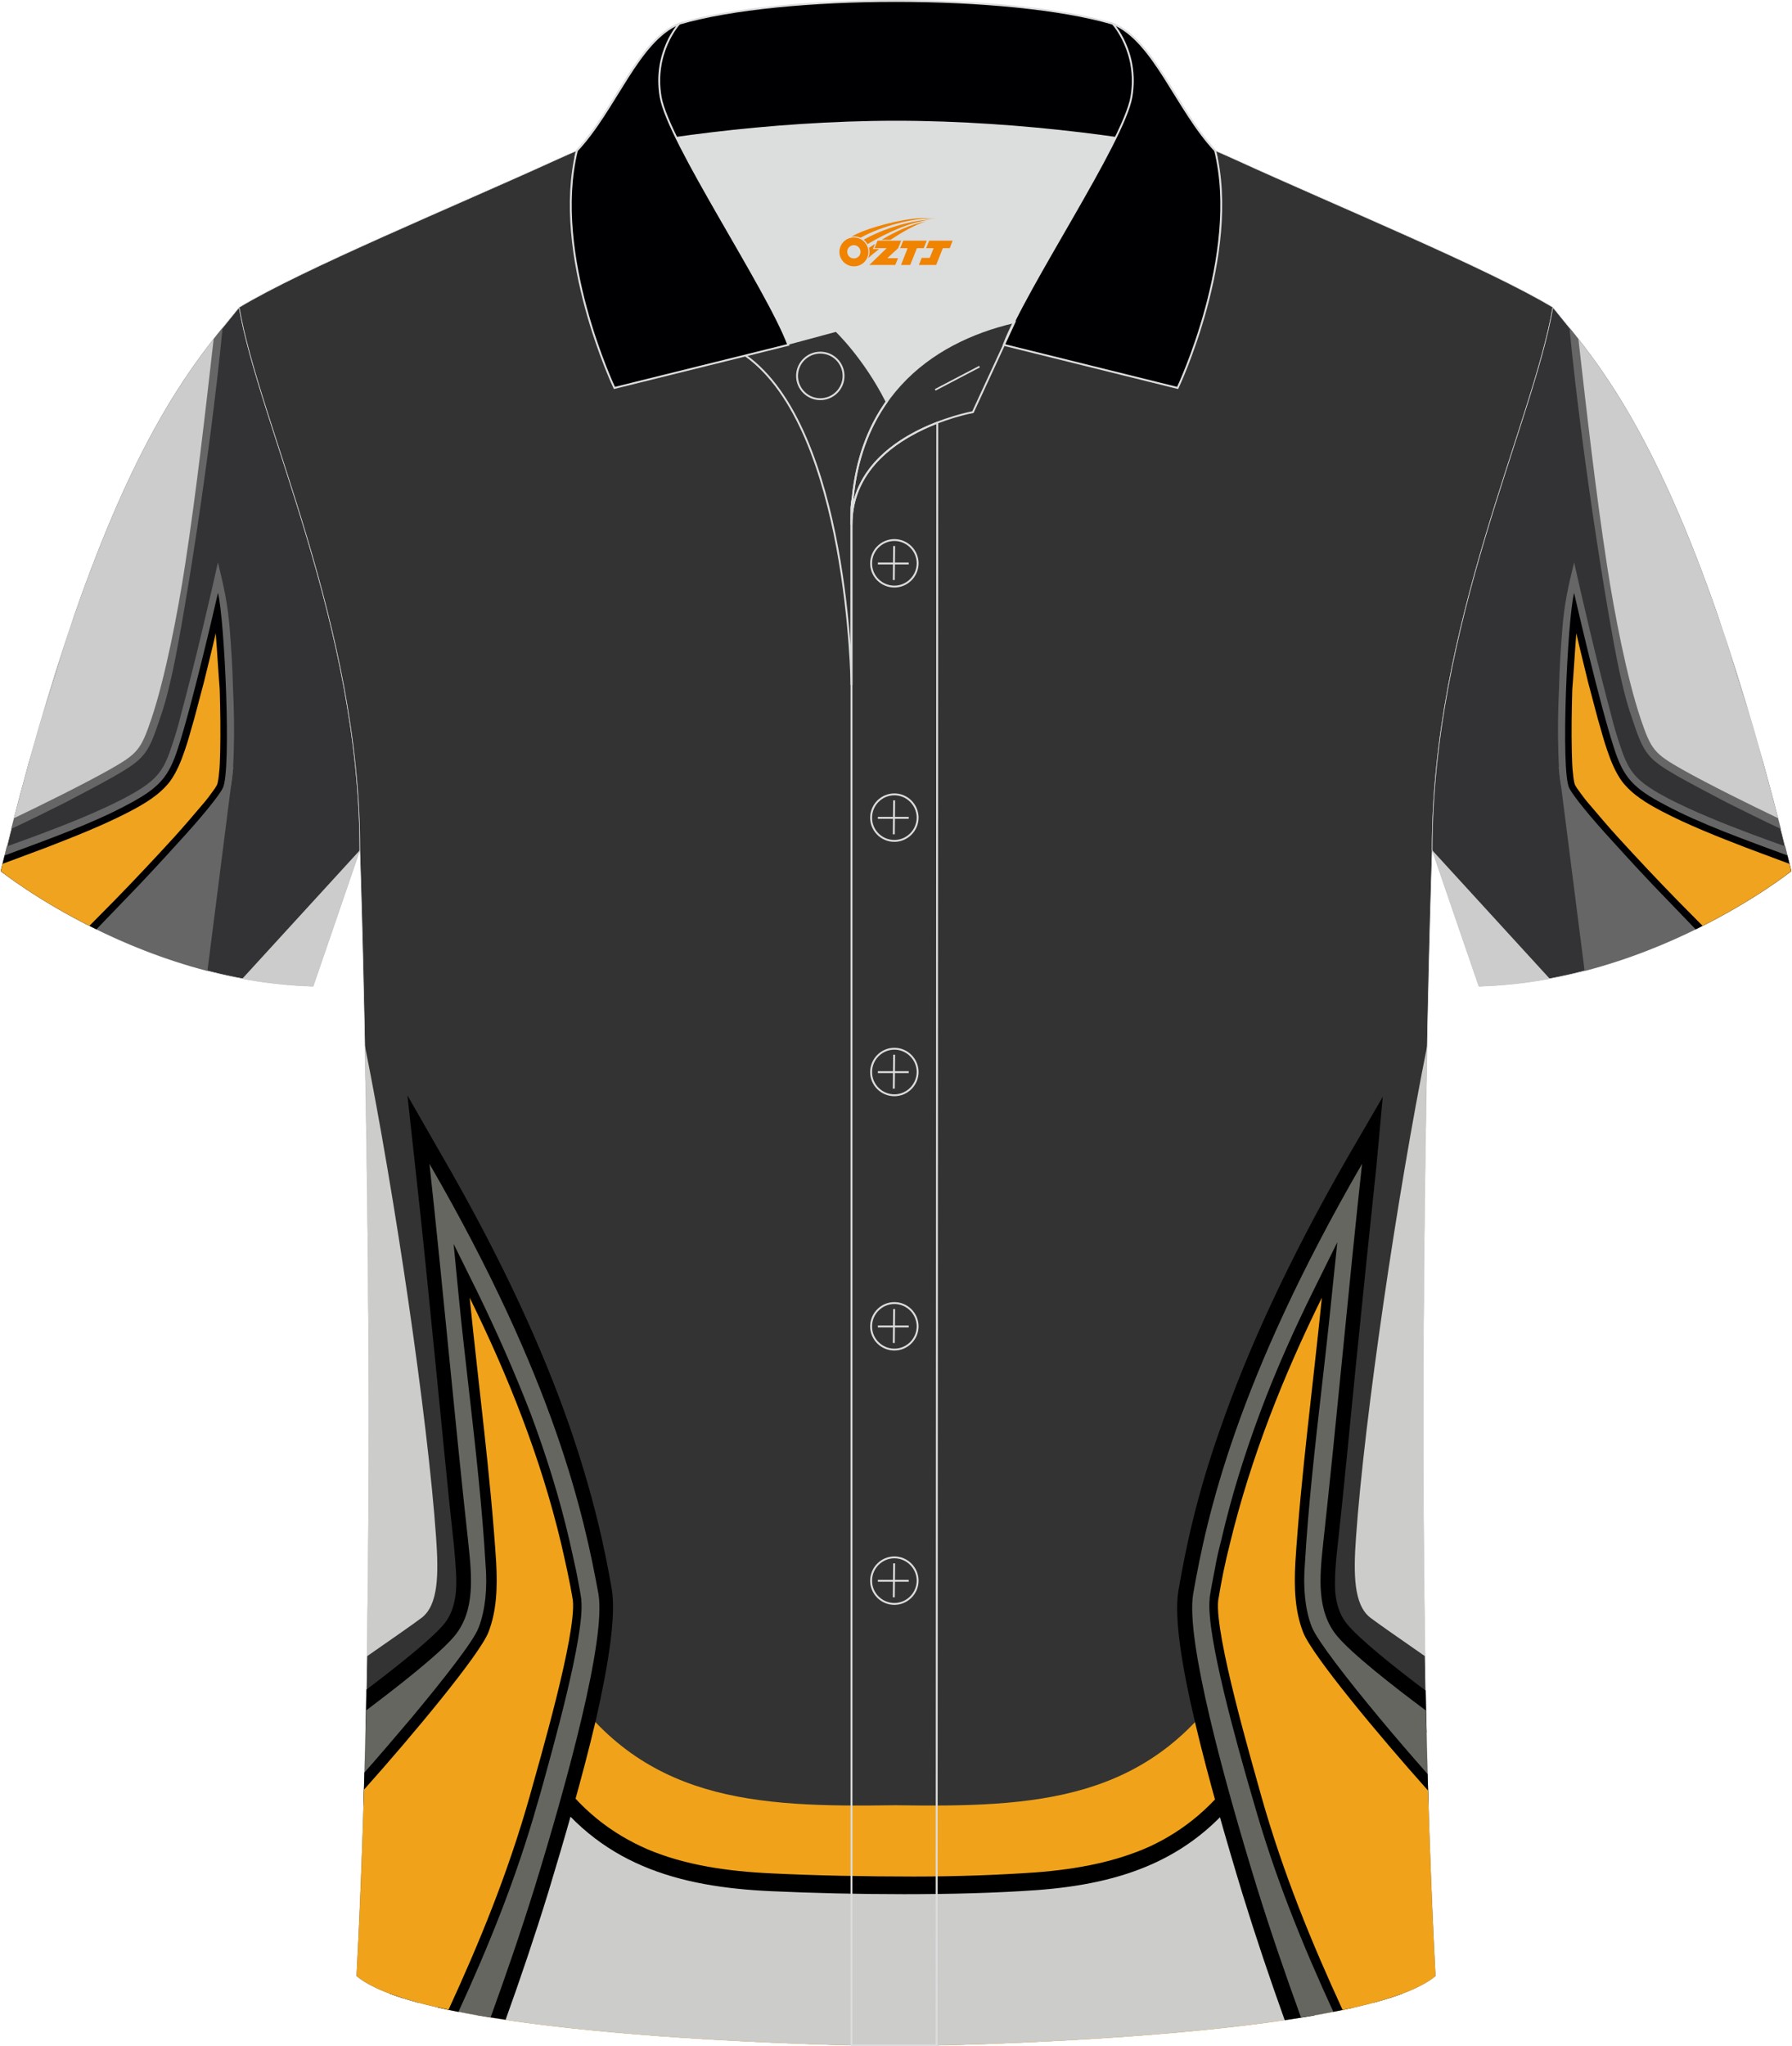
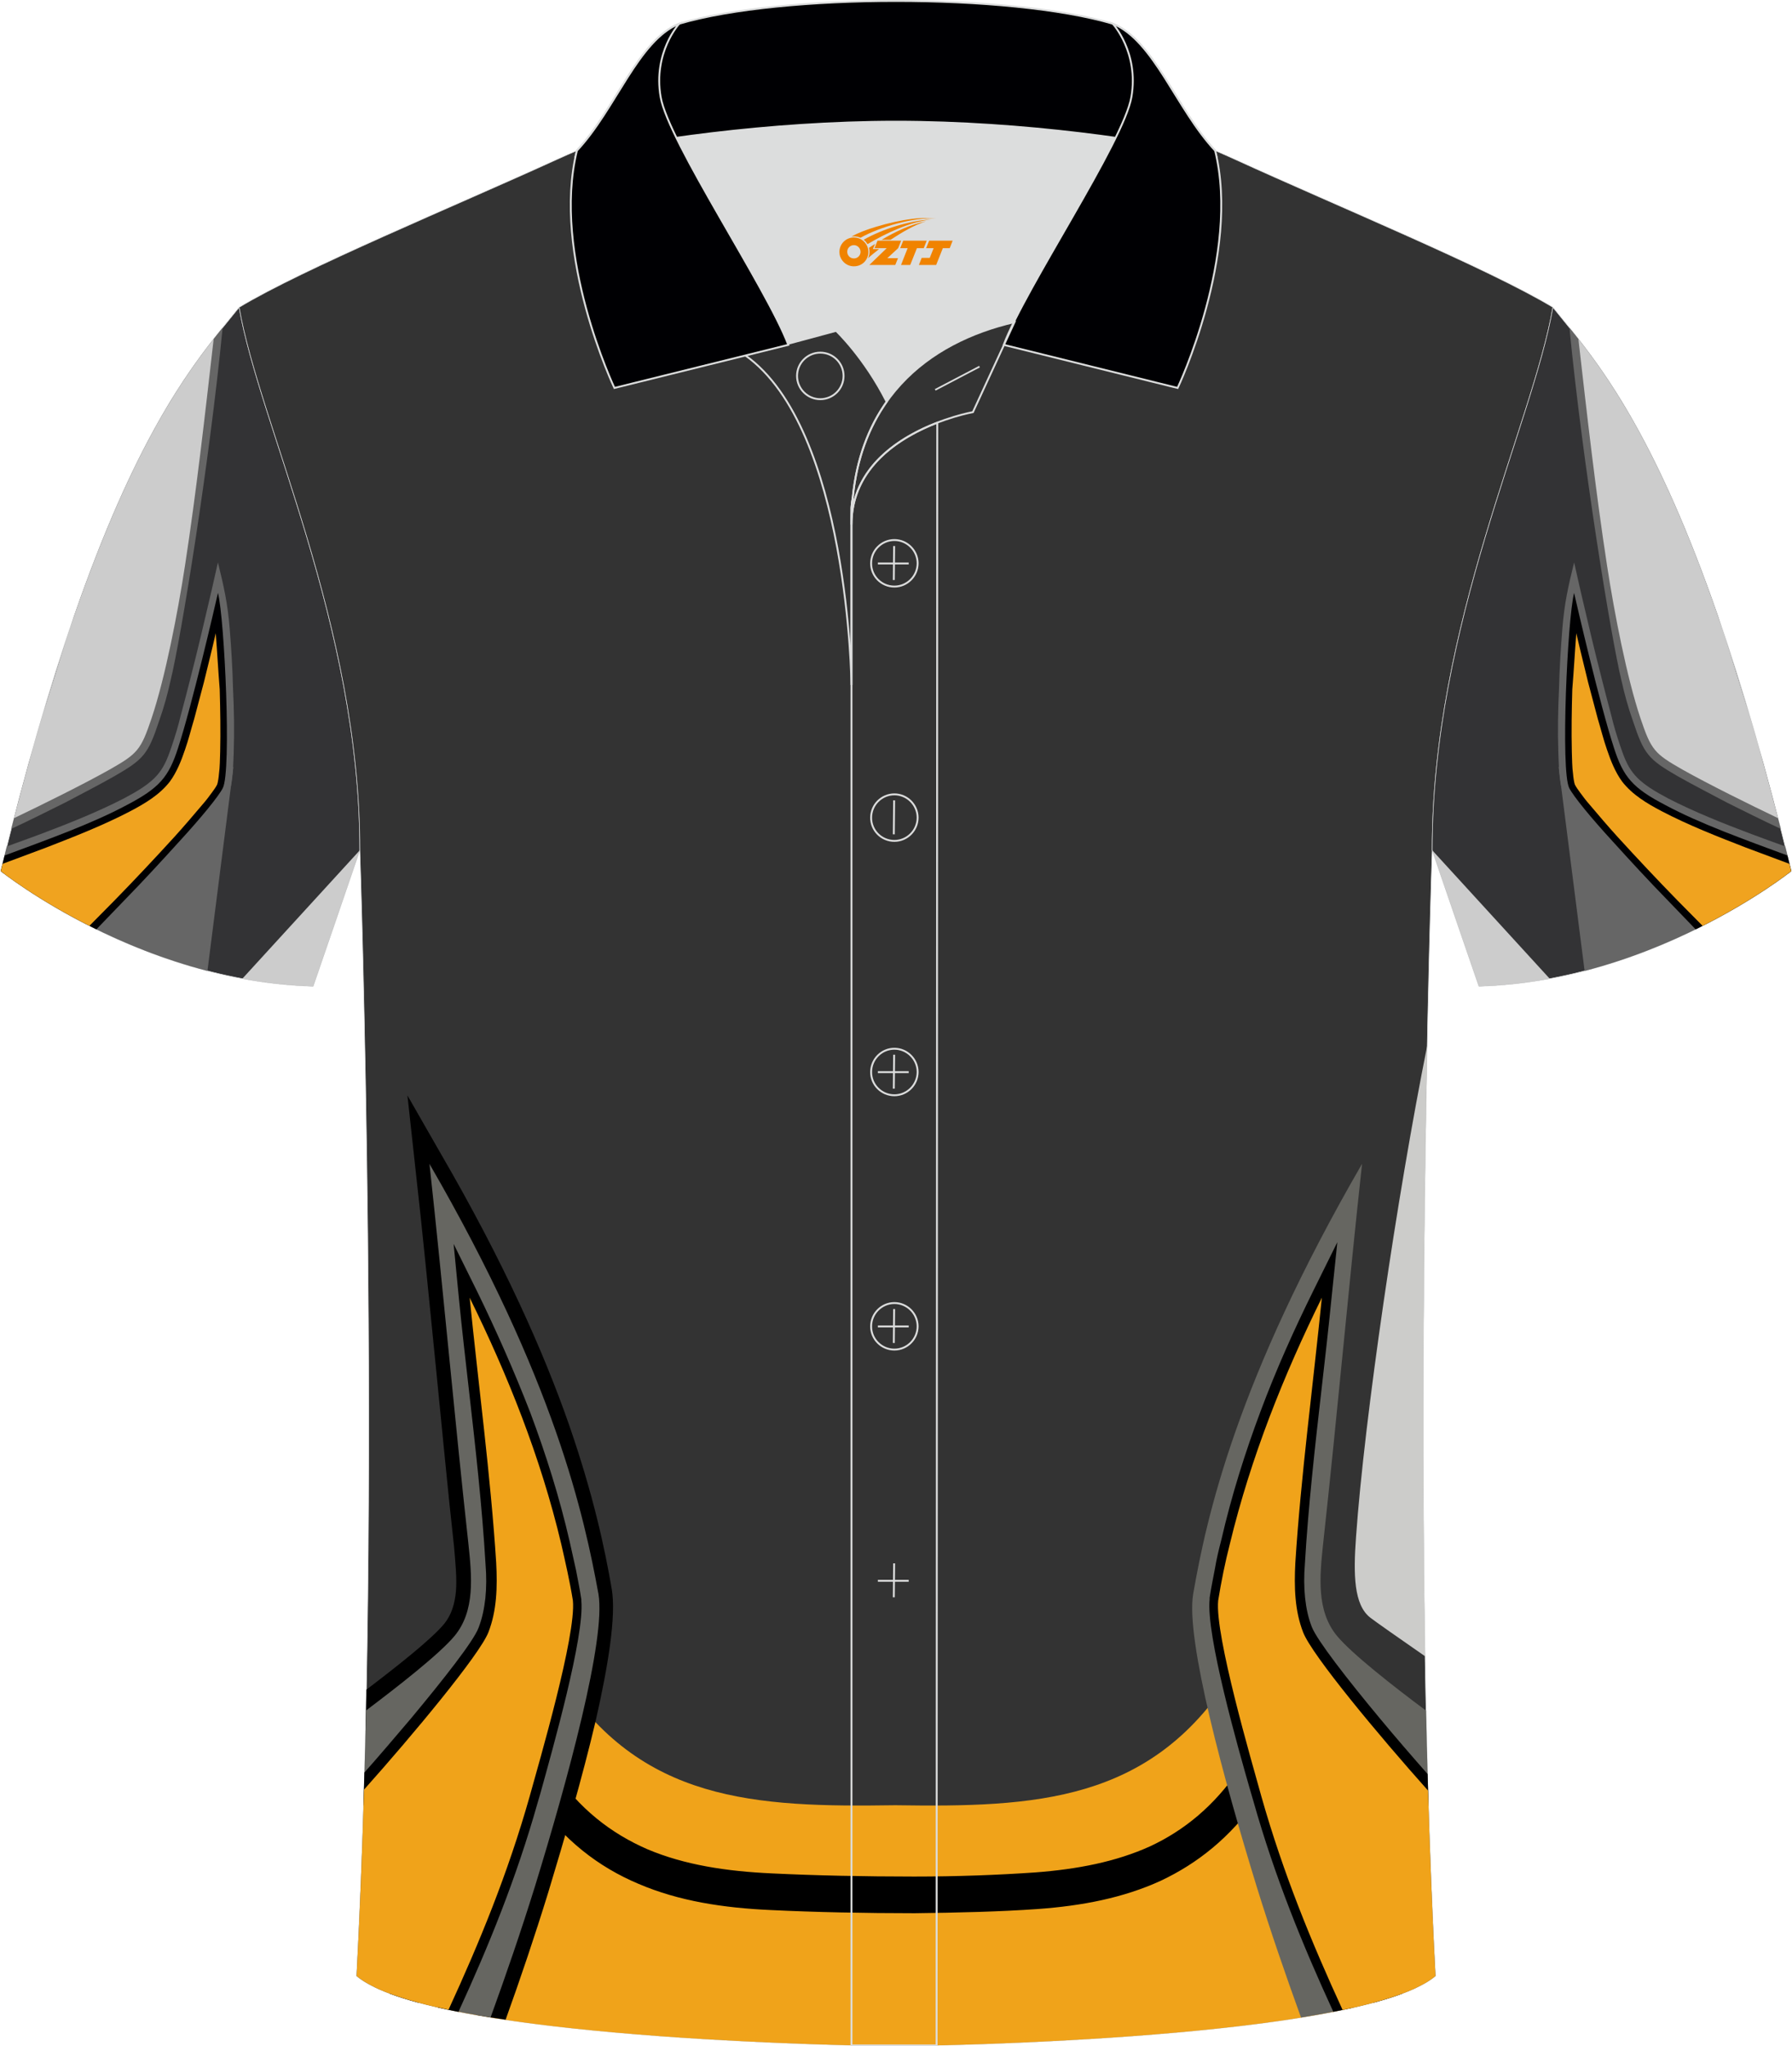
<svg xmlns="http://www.w3.org/2000/svg" version="1.1" id="图层_1" x="0px" y="0px" width="379.8px" height="433.5px" viewBox="0 0 379.63 433.53" enable-background="new 0 0 379.63 433.53" xml:space="preserve">
  <g>
    <g>
      <path fill-rule="evenodd" clip-rule="evenodd" fill="#333335" stroke="#DCDDDD" stroke-width="0.118" stroke-miterlimit="22.926" d="    M50.59,65.11C40.35,77.91,21.23,97.53,0.07,184.55c0,0,29.19,23.38,66.21,24.4c0,0,7.17-20.82,9.9-28.84    C76.18,132.33,54.87,89.87,50.59,65.11z" />
      <g>
        <path fill-rule="evenodd" clip-rule="evenodd" fill="#666666" d="M49.38,162.42l-5.51,43.27c-9.41-2.44-17.8-5.92-24.65-9.36     l5.45-5.12l21.15-22.27L49.38,162.42z" />
        <path fill-rule="evenodd" clip-rule="evenodd" fill="#666666" d="M48.59,133.22c0.33,4.14,0.6,8.36,0.7,12.61     c0.22,4.46,0.3,8.95,0.15,13.56c-0.08,1.95-0.15,6.61-0.97,8.29c-0.36,0.67-0.87,1.37-1.32,1.98c-0.64,0.88-1.34,1.83-2.14,2.74     c-1.88,2.38-4.01,4.73-6.06,6.98c-4.18,4.6-8.44,9.14-12.72,13.52l-25.62-7.92c-0.37-0.28-0.56-0.43-0.56-0.43     c0.43-1.77,0.86-3.51,1.29-5.23c2.39-0.88,4.81-1.72,7.18-2.62c5.94-2.24,12.01-4.65,17.61-7.53c2.65-1.42,5.58-3.03,7.4-5.33     c1.37-1.68,2.12-3.82,2.81-5.87c0.69-2.05,1.36-4.24,1.88-6.42c0.69-2.59,1.37-5.18,2-7.68c1.6-6.22,3.05-12.42,4.49-18.61     l1.38-6.11C47.36,124.26,48.17,127.93,48.59,133.22z" />
        <path fill-rule="evenodd" clip-rule="evenodd" fill="#000002" d="M0.88,181.24c8.87-3.29,18.52-6.73,25.86-10.67     c6.96-3.63,8.93-5.95,10.92-12.16c3-9.23,7.84-30.14,8.44-32.8c1.41,5.6,2.88,37.71,1.03,41.34c-0.9,1.77-4.61,6.3-9.26,11.36     c-3.51,3.87-7.5,8.22-11.79,12.61l-5.75,5.97c-12.54-6.15-20.26-12.33-20.26-12.33L0.88,181.24z" />
        <path fill-rule="evenodd" clip-rule="evenodd" fill="#F0A31F" d="M45.63,134.15c-0.79,3.46-1.65,6.85-2.51,10.39     c-0.69,2.59-1.37,5.18-2.06,7.77c-0.67,2.2-1.19,4.37-1.94,6.5c-0.8,2.37-1.75,4.77-3.22,6.78c-2.2,2.82-5.26,4.62-8.34,6.25     c-5.67,2.97-11.88,5.4-17.89,7.73c-3.04,1.14-6.08,2.28-9.22,3.44l-0.38,1.55c0,0,7.12,5.7,18.78,11.59l5.35-5.41     c4.29-4.39,8.55-8.93,12.66-13.43c2.05-2.26,4.03-4.58,5.99-6.9c0.73-0.82,1.37-1.69,2.01-2.56c0.39-0.53,0.77-1.05,1.07-1.64     c0.17-0.42,0.35-1.76,0.37-2.15c0.22-1.58,0.21-3.21,0.27-4.78c0.1-4.36,0.03-8.84-0.1-13.24     C46.15,142.05,45.94,138.13,45.63,134.15z" />
        <path fill-rule="evenodd" clip-rule="evenodd" fill="#CCCCCC" d="M51.27,207.34l24.91-27.22c-2.73,8.02-9.9,28.84-9.9,28.84     C61.11,208.81,56.08,208.23,51.27,207.34z" />
        <path fill-rule="evenodd" clip-rule="evenodd" fill="#666666" d="M47.09,69.43c-2.82,28.95-8.83,65.69-11.01,74.65     c-0.64,2.89-1.43,5.8-2.46,8.68c-2.33,7.03-3.25,8.1-9.52,11.71c-3.42,1.93-6.88,3.7-10.39,5.56c-3.81,1.9-7.61,3.8-11.42,5.57     c1.25-4.9,2.49-9.58,3.73-14.03l9.59-31.06C28.27,94,39.36,78.99,47.09,69.43z" />
        <path fill-rule="evenodd" clip-rule="evenodd" fill="#CCCCCC" d="M2.88,173.33c5.99-2.87,14.59-7.11,20.22-10.27     c5.99-3.41,6.65-4.13,8.94-10.92c2.87-8.57,5.51-22.14,7.08-32.36c2.42-15.75,4.25-32.02,6.07-47.98     c-7.92,10.11-18.81,26.41-31.08,63.11l-5.48,17.52C6.74,158.88,4.82,165.83,2.88,173.33z" />
      </g>
    </g>
    <path fill-rule="evenodd" clip-rule="evenodd" fill="#333333" stroke="#DCDDDD" stroke-width="0.118" stroke-miterlimit="22.926" d="   M76.18,180.12c0,0,4.68,137.15-0.7,238.51c15.6,13.15,104.62,14.84,114.34,14.82c9.72,0.03,98.74-1.67,114.34-14.82   c-5.38-101.36-0.7-238.51-0.7-238.51c0-47.79,21.31-90.25,25.59-115.01c-13.68-8.25-45.44-21.32-67.38-31.34   c-5.84-2.66-10.73-4.57-15.09-5.94l-113.56-0.01c-4.32,1.37-9.2,3.29-15.06,5.95c-21.94,10.02-53.7,23.09-67.37,31.34   C54.87,89.87,76.18,132.33,76.18,180.12z" />
    <g>
      <path fill-rule="evenodd" clip-rule="evenodd" fill="#F0A31A" d="M118.49,355.03c17.1,26.75,41.41,27.87,71.16,27.42    c29.76,0.45,54.07-0.67,71.16-27.42l14.65,2.33l24.69,63.73c-23,10.91-101.25,12.39-110.33,12.36    c-9.12,0.03-88.02-1.46-110.63-12.5l24.65-63.7L118.49,355.03z" />
      <path fill-rule="evenodd" clip-rule="evenodd" d="M117.05,374.9c5.55,8.33,12.43,13.55,20.09,16.88    c7.88,3.33,16.76,4.67,26.32,5.11c9.21,0.45,19.77,0.67,30.2,0.67c9,0,17.87-0.33,25.76-0.88c8.77-0.67,16.99-2.22,24.31-5.55    c7.11-3.33,13.44-8.44,18.76-16.21l0.78-1.11l1.11-0.22l10.66-2l2.22-0.45l0.99,2.56l18.85,48.68c-1.81,0.67-3.83,1.31-6.04,1.9    l-17.36-44.7l-7.22,1.44c-5.88,8.33-12.77,13.76-20.54,17.43c-7.99,3.66-16.76,5.32-26.09,5.99c-7.88,0.56-16.88,0.78-26.09,0.89    c-10.55,0-21.21-0.22-30.42-0.67c-10.1-0.45-19.54-1.89-28.09-5.55c-8.44-3.55-15.87-9.22-22.09-18.09l-7.22-1.44l-17.36,44.71    c-2.21-0.59-4.23-1.23-6.04-1.9l18.85-48.59l0.99-2.56l2.22,0.45l10.55,2l1.12,0.22L117.05,374.9z" />
-       <path fill-rule="evenodd" clip-rule="evenodd" fill="#CCCCCA" d="M114.71,377.34c11.99,17.77,28.98,22.42,48.63,23.32    c17.1,0.78,39.3,0.99,56.18-0.22c18.2-1.33,33.97-6.44,45.29-23.2l10.66-2.11l18.66,48.24c-28.27,8.83-95.91,10.1-104.32,10.08    c-8.42,0.03-76.2-1.24-104.41-10.1l18.65-48.21L114.71,377.34z" />
      <path fill-rule="evenodd" clip-rule="evenodd" d="M95.47,261.6c0.88,8.72,1.74,17.66,2.72,26.71c1.24,12.51,2.46,25.04,3.89,38.23    c0.36,3.69,0.83,7.49,0.4,11.36c-0.33,4.21-1.54,8.14-4.27,11.56c-3.54,4.25-13.85,12.24-20.83,17.41    c0.07-2.97,0.13-5.93,0.19-8.91c6.3-4.79,13.79-10.67,16.49-13.95c1.55-1.92,2.22-4.22,2.47-6.77c0.26-2.88-0.12-6.24-0.39-9.58    c-1.36-12.19-2.56-25.26-3.88-38.34c-1.39-13.75-2.68-27.38-4.35-42.15l-1.65-15.1l7.03,12.27    c13.46,23.16,21.81,42.05,27.13,57.23c5.32,15.29,7.72,26.76,9.16,35.16c0.93,5.61-0.73,16.09-3.47,28.05    c-2.72,11.53-6.52,24.67-10.01,36.16c-2.84,9.21-5.87,18.17-9.03,26.95c-2.14-0.32-4.22-0.65-6.24-1.01    c3.39-9.29,6.59-18.74,9.62-28.57c3.48-11.27,7.16-24.19,9.87-35.61c2.58-10.99,4.16-20.12,3.39-24.39    c-1.35-8.07-3.67-19.09-8.79-33.82C110.74,292.85,104.59,278.53,95.47,261.6L95.47,261.6L95.47,261.6z" />
      <path fill-rule="evenodd" clip-rule="evenodd" fill="#666661" d="M90.93,246.57c2.93,26.83,5.3,53.64,8.24,80.37    c0.75,7.05,1.47,14.31-2.92,19.64c-3.15,3.8-12.05,10.75-18.77,15.8c-0.4,19.23-1.04,38.3-1.99,56.24    c4.53,3.82,15.24,6.66,28.39,8.79c3.28-9.03,6.45-18.26,9.39-27.7c6.97-22.65,15.08-52.35,13.48-62    C123.71,321.11,117.53,292.54,90.93,246.57z" />
      <path fill-rule="evenodd" clip-rule="evenodd" d="M102.8,287.33l0.59,5.7c1.45,12.64,2.89,25.5,3.58,37.88    c0.18,2.79,0.16,5.46-0.1,8.11c-0.26,2.77-0.84,5.41-1.87,8.01c-1.4,3.38-7.96,11.92-15.21,20.77    c-4.31,5.18-8.91,10.42-12.85,14.78c0.07-2.35,0.14-4.7,0.2-7.06c3.15-3.55,6.53-7.52,9.84-11.42c7-8.41,13.31-16.42,14.36-19.26    c0.77-1.96,1.21-4.16,1.44-6.26c0.23-2.32,0.24-4.66,0.04-7.11c-0.7-12.05-2.14-24.91-3.59-37.54    c-0.68-6.04-1.38-11.97-2.03-18.56l-1.15-11.84l5.03,10.16c4.01,8.21,7.79,16.75,11.23,25.6c3.31,8.84,6.18,17.9,8.35,27.35    c0.45,2.03,0.9,4.05,1.35,6.07c0.35,1.91,0.79,3.93,1.12,6.18l-0.01,0.22c0.72,7.48-6.09,31.47-8.7,40.9l-0.55,1.87l0,0    c-4.52,16.03-10.42,30.47-16.8,44.35c-1.49-0.29-2.94-0.6-4.34-0.92c6.54-14.17,12.62-28.83,17.22-45.08l0,0l0.55-1.86    c2.59-9.09,9.13-32.09,8.57-38.46c-0.35-1.91-0.69-3.81-1.14-5.84s-0.78-4.05-1.25-5.85c-2.08-9.12-4.95-17.94-8.17-26.55    C106.76,296.65,104.9,291.88,102.8,287.33z" />
      <path fill-rule="evenodd" clip-rule="evenodd" fill="#F0A31A" d="M99.45,274.92c1.83,18.21,4.46,37.93,5.62,56.11    c0.28,5.24,0.13,10.23-1.66,14.81c-1.9,4.77-15.95,21.66-26.35,33.3c-0.39,13.5-0.9,26.77-1.58,39.48    c3.45,2.91,10.5,5.26,19.49,7.15c6.51-14.15,12.54-28.76,17.18-45.13c2.06-7.46,9.9-34.16,9.18-41.55    c-0.67-4.15-1.58-8.09-2.48-12.03C114.47,308.62,107.48,291.24,99.45,274.92z" />
      <path fill-rule="evenodd" clip-rule="evenodd" fill="#CCCCCA" d="M302.41,221.53c-6.38,31.78-13.31,78.88-15.09,104.1    c-0.58,8.03-0.46,14.35,3.01,17.07c1.07,0.84,6.25,4.46,11.64,8.2C301.17,302.52,301.75,254.32,302.41,221.53z" />
-       <path fill-rule="evenodd" clip-rule="evenodd" d="M291.63,247.18c-1.56,14.64-2.96,28.39-4.35,42.15    c-1.32,13.08-2.52,26.15-3.88,38.34c-0.39,3.25-0.65,6.59-0.49,9.58c0.24,2.55,0.92,4.85,2.47,6.77    c2.71,3.31,10.3,9.34,16.71,14.16c0.06,2.97,0.12,5.93,0.19,8.88c-7-5.18-17.5-13.32-21.06-17.59c-2.85-3.41-3.94-7.36-4.38-11.55    c-0.31-3.76,0.05-7.57,0.4-11.36c1.42-13.3,2.66-25.71,3.89-38.22c0.87-8.94,1.73-17.99,2.72-26.71    c-9.11,17.04-15.15,31.26-19.42,43.16c-5.12,14.61-7.32,25.73-8.79,33.82c-0.67,4.15,0.81,13.41,3.39,24.39    c2.71,11.42,6.39,24.34,9.87,35.61c3.01,9.69,6.2,19.12,9.56,28.38c-2.02,0.35-4.11,0.69-6.25,1c-3.13-8.72-6.13-17.61-8.95-26.75    c-3.49-11.49-7.29-24.63-10.01-36.16c-2.85-11.97-4.52-22.45-3.58-28.05c1.45-8.42,3.74-19.99,9.16-35.16    c5.32-15.18,13.67-34.07,27.02-57.23l7.14-12.27L291.63,247.18L291.63,247.18L291.63,247.18z" />
      <path fill-rule="evenodd" clip-rule="evenodd" fill="#666661" d="M288.6,246.56c-2.93,26.83-5.3,53.64-8.24,80.37    c-0.75,7.05-1.47,14.31,2.92,19.64c3.14,3.79,12.07,10.78,18.88,15.84c0.4,19.22,1.04,38.28,1.99,56.21    c-4.54,3.82-15.29,6.68-28.49,8.8c-3.28-9.04-6.46-18.27-9.39-27.71c-6.97-22.65-15.08-52.35-13.47-62    C255.7,321.11,261.99,292.54,288.6,246.56z" />
      <path fill-rule="evenodd" clip-rule="evenodd" d="M282.1,275.26c-0.65,6.59-1.35,12.52-2.03,18.56    c-1.45,12.64-2.89,25.5-3.59,37.54c-0.2,2.45-0.19,4.9,0.04,7.11s0.67,4.3,1.45,6.26c1.15,2.83,7.35,10.85,14.35,19.26    c3.39,4.09,6.93,8.17,10.17,11.85c0.06,2.34,0.13,4.68,0.2,7c-4.03-4.44-8.73-9.9-13.18-15.14c-7.35-8.73-13.91-17.28-15.21-20.77    c-1.02-2.62-1.61-5.25-1.87-8.01c-0.25-2.66-0.18-5.44-0.1-8.11c0.8-12.38,2.24-25.24,3.58-37.88c0.23-1.91,0.47-3.8,0.59-5.7    c-2.09,4.66-3.96,9.33-5.82,14.09c-3.22,8.62-6.09,17.44-8.17,26.55c-0.46,1.92-0.8,3.82-1.25,5.85s-0.79,3.93-1.14,5.84    c-0.55,6.37,5.98,29.37,8.57,38.46l0.55,1.86l0,0c4.64,16.41,10.79,31.13,17.41,45.46c-1.33,0.3-2.72,0.59-4.14,0.87    c-6.44-13.99-12.4-28.53-16.96-44.69l0,0l-0.55-1.87c-2.72-9.42-9.53-33.41-8.7-40.9l-0.01-0.22c0.33-2.24,0.77-4.27,1.12-6.18    c0.34-2.02,0.79-3.93,1.35-6.07c2.18-9.45,5.03-18.49,8.35-27.35c3.31-8.84,7.1-17.27,11.22-25.6l5.03-10.16L282.1,275.26z" />
      <path fill-rule="evenodd" clip-rule="evenodd" fill="#F0A31A" d="M280.08,274.92c-1.83,18.21-4.46,37.93-5.62,56.11    c-0.28,5.24-0.13,10.23,1.66,14.81c1.91,4.87,16.06,21.86,26.47,33.51c0.39,13.43,0.9,26.64,1.57,39.28    c-3.48,2.93-10.6,5.29-19.68,7.19c-6.52-14.16-12.55-28.78-17.2-45.16c-2.06-7.46-9.9-34.16-9.18-41.55    c0.67-4.15,1.47-8.08,2.48-12.03C265.05,308.61,272.04,291.24,280.08,274.92z" />
-       <path fill-rule="evenodd" clip-rule="evenodd" fill="#CCCCCA" d="M77.24,221.53c6.38,31.78,13.31,78.88,15.09,104.1    c0.58,8.03,0.46,14.35-3.01,17.07c-1.07,0.84-6.25,4.46-11.64,8.2C78.47,302.52,77.89,254.32,77.24,221.53z" />
    </g>
    <g>
      <path fill-rule="evenodd" clip-rule="evenodd" fill="#333335" stroke="#DCDDDD" stroke-width="0.118" stroke-miterlimit="22.926" d="    M329.05,65.11c10.24,12.8,29.36,32.42,50.52,119.44c0,0-29.19,23.38-66.21,24.4c0,0-7.17-20.82-9.9-28.84    C303.46,132.33,324.77,89.87,329.05,65.11z" />
      <g>
        <path fill-rule="evenodd" clip-rule="evenodd" fill="#666666" d="M330.26,162.42l5.51,43.27c9.41-2.44,17.8-5.92,24.65-9.36     l-5.45-5.12l-21.15-22.27L330.26,162.42z" />
        <path fill-rule="evenodd" clip-rule="evenodd" fill="#666666" d="M331.05,133.22c-0.33,4.14-0.6,8.36-0.7,12.61     c-0.22,4.46-0.3,8.95-0.15,13.56c0.08,1.95,0.15,6.61,0.97,8.29c0.36,0.67,0.87,1.37,1.32,1.98c0.64,0.88,1.34,1.83,2.14,2.74     c1.88,2.38,4.01,4.73,6.06,6.98c4.18,4.6,8.44,9.14,12.72,13.52l25.62-7.92c0.37-0.28,0.56-0.43,0.56-0.43     c-0.43-1.77-0.86-3.51-1.29-5.23c-2.39-0.88-4.82-1.72-7.18-2.62c-5.94-2.24-12.01-4.65-17.61-7.53     c-2.65-1.42-5.58-3.03-7.4-5.33c-1.37-1.68-2.12-3.82-2.81-5.87c-0.69-2.05-1.36-4.24-1.88-6.42c-0.69-2.59-1.37-5.18-2-7.68     c-1.6-6.22-3.05-12.42-4.49-18.61l-1.38-6.11C332.28,124.26,331.47,127.93,331.05,133.22z" />
        <path fill-rule="evenodd" clip-rule="evenodd" fill="#000002" d="M378.76,181.24c-8.87-3.29-18.52-6.73-25.86-10.67     c-6.96-3.63-8.93-5.95-10.92-12.16c-3-9.23-7.84-30.14-8.44-32.8c-1.41,5.6-2.88,37.71-1.03,41.34c0.9,1.77,4.61,6.3,9.26,11.36     c3.51,3.87,7.5,8.22,11.79,12.61l5.75,5.97c12.54-6.15,20.26-12.33,20.26-12.33L378.76,181.24z" />
        <path fill-rule="evenodd" clip-rule="evenodd" fill="#F0A31F" d="M334.01,134.15c0.79,3.46,1.65,6.85,2.5,10.39     c0.69,2.59,1.37,5.18,2.06,7.77c0.67,2.2,1.19,4.37,1.94,6.5c0.8,2.37,1.75,4.77,3.22,6.78c2.2,2.82,5.26,4.62,8.34,6.25     c5.67,2.97,11.88,5.4,17.89,7.73c3.04,1.14,6.08,2.28,9.22,3.44l0.38,1.55c0,0-7.12,5.7-18.78,11.59l-5.35-5.41     c-4.29-4.39-8.55-8.93-12.66-13.43c-2.05-2.26-4.03-4.58-5.99-6.9c-0.73-0.82-1.37-1.69-2.01-2.56     c-0.39-0.53-0.77-1.05-1.07-1.64c-0.17-0.42-0.35-1.76-0.37-2.15c-0.22-1.58-0.21-3.21-0.27-4.78c-0.1-4.36-0.03-8.84,0.1-13.24     C333.49,142.05,333.7,138.13,334.01,134.15z" />
        <path fill-rule="evenodd" clip-rule="evenodd" fill="#CCCCCC" d="M328.37,207.34l-24.91-27.22c2.73,8.02,9.9,28.84,9.9,28.84     C318.53,208.81,323.56,208.23,328.37,207.34z" />
        <path fill-rule="evenodd" clip-rule="evenodd" fill="#666666" d="M332.55,69.43c2.82,28.95,8.83,65.69,11.01,74.65     c0.64,2.89,1.43,5.8,2.46,8.68c2.33,7.03,3.25,8.1,9.52,11.71c3.42,1.93,6.88,3.7,10.39,5.56c3.81,1.9,7.61,3.8,11.42,5.57     c-1.25-4.9-2.49-9.58-3.73-14.03l-9.59-31.06C351.37,94,340.28,78.99,332.55,69.43z" />
        <path fill-rule="evenodd" clip-rule="evenodd" fill="#CCCCCC" d="M376.76,173.33c-5.99-2.87-14.59-7.11-20.22-10.27     c-5.99-3.41-6.65-4.13-8.94-10.92c-2.87-8.57-5.51-22.14-7.08-32.36c-2.42-15.75-4.25-32.02-6.07-47.98     c7.92,10.11,18.81,26.41,31.08,63.11l5.48,17.52C372.9,158.88,374.82,165.83,376.76,173.33z" />
      </g>
    </g>
    <path fill-rule="evenodd" clip-rule="evenodd" fill="#DCDDDD" d="M187.84,85.11c6.44-9.11,16.35-14.37,26.94-16.84   c5.24-10.64,16.09-27.82,21.62-39.14c-26.77-6.52-66.38-6.52-93.15,0c6.43,13.14,20,34.17,23.66,43.71l10.22-2.75   C177.12,70.09,183.12,75.76,187.84,85.11z" />
    <path fill="none" stroke="#DCDDDD" stroke-width="0.4" stroke-miterlimit="10" d="M157.86,75.28l19.26-5.19c0,0,6,5.67,10.72,15.03   c-3.78,5.35-6.37,12.04-7.18,20.26c-0.14,0.74-0.24,1.47-0.28,2.18v3.57v33.98C180.38,145.1,179.85,90.85,157.86,75.28z" />
    <path fill="none" stroke="#DCDDDD" stroke-width="0.4" stroke-miterlimit="10" d="M180.38,107.56v3.57c0-1.99,0.1-3.91,0.28-5.75   C180.51,106.12,180.42,106.85,180.38,107.56L180.38,107.56z M180.38,111.13v322.2h18.04l0.14-343.78   C190.96,92.48,180.38,98.79,180.38,111.13z" />
    <path fill-rule="evenodd" clip-rule="evenodd" fill="#000003" stroke="#DCDDDD" stroke-width="0.4" stroke-miterlimit="10" d="   M121.9,33.11c13.39-3.26,40.91-7.33,67.91-7.33s54.52,4.07,67.91,7.33l-0.28-1.2c-8.22-8.78-12.93-23.33-21.69-26.89   C224.82,1.8,207.32,0.2,189.82,0.2c-17.51,0-35.01,1.61-45.95,4.82c-8.77,3.57-13.47,18.11-21.69,26.89L121.9,33.11z" />
    <path fill-rule="evenodd" clip-rule="evenodd" fill="#000003" stroke="#DCDDDD" stroke-width="0.4" stroke-miterlimit="10" d="   M143.87,5.02c0,0-5.58,6.05-3.94,15.53c1.63,9.49,22.57,40.53,27.06,52.51l-36.86,9.13c0,0-13.39-28.22-7.95-50.28   C130.41,23.13,135.11,8.59,143.87,5.02z" />
    <path fill-rule="evenodd" clip-rule="evenodd" fill="#000003" stroke="#DCDDDD" stroke-width="0.4" stroke-miterlimit="10" d="   M235.76,5.02c0,0,5.58,6.05,3.95,15.53c-1.63,9.49-22.57,40.53-27.06,52.51l36.86,9.13c0,0,13.39-28.22,7.95-50.28   C249.23,23.13,244.52,8.59,235.76,5.02z" />
    <path fill="none" stroke="#DCDDDD" stroke-width="0.4" stroke-miterlimit="10" d="M173.77,84.57c2.72,0,4.93-2.21,4.93-4.93   s-2.21-4.93-4.93-4.93c-2.72,0-4.93,2.21-4.93,4.93S171.06,84.57,173.77,84.57z" />
    <path fill="none" stroke="#DCDDDD" stroke-width="0.4" stroke-miterlimit="10" d="M214.93,68.24l-8.81,19.07   c0,0-25.75,4.58-25.75,23.82C180.38,84.95,196.65,72.44,214.93,68.24z" />
    <line fill="none" stroke="#DCDDDD" stroke-width="0.36" stroke-miterlimit="10" x1="207.52" y1="77.67" x2="198.13" y2="82.59" />
    <g>
      <g>
        <path fill="none" stroke="#DCDDDD" stroke-width="0.402" stroke-miterlimit="10" d="M189.47,124.27c2.71,0,4.93-2.22,4.93-4.93     s-2.23-4.93-4.93-4.93c-2.71,0-4.93,2.22-4.93,4.93C184.52,122.06,186.74,124.27,189.47,124.27z" />
        <line fill="none" stroke="#DCDDDD" stroke-width="0.402" stroke-miterlimit="10" x1="189.42" y1="115.68" x2="189.35" y2="122.88" />
        <line fill="none" stroke="#DCDDDD" stroke-width="0.402" stroke-miterlimit="10" x1="185.97" y1="119.38" x2="192.51" y2="119.38" />
      </g>
      <g>
        <path fill="none" stroke="#DCDDDD" stroke-width="0.402" stroke-miterlimit="10" d="M189.47,178.15c2.71,0,4.93-2.22,4.93-4.93     c0-2.71-2.23-4.93-4.93-4.93c-2.71,0-4.93,2.22-4.93,4.93C184.52,175.94,186.74,178.15,189.47,178.15z" />
        <line fill="none" stroke="#DCDDDD" stroke-width="0.402" stroke-miterlimit="10" x1="189.42" y1="169.56" x2="189.35" y2="176.76" />
-         <line fill="none" stroke="#DCDDDD" stroke-width="0.402" stroke-miterlimit="10" x1="185.97" y1="173.26" x2="192.51" y2="173.26" />
      </g>
      <g>
        <path fill="none" stroke="#DCDDDD" stroke-width="0.402" stroke-miterlimit="10" d="M189.47,232.04c2.71,0,4.93-2.22,4.93-4.93     c0-2.71-2.23-4.93-4.93-4.93c-2.71,0-4.93,2.22-4.93,4.93C184.52,229.82,186.74,232.04,189.47,232.04z" />
        <line fill="none" stroke="#DCDDDD" stroke-width="0.402" stroke-miterlimit="10" x1="189.42" y1="223.45" x2="189.35" y2="230.64" />
        <line fill="none" stroke="#DCDDDD" stroke-width="0.402" stroke-miterlimit="10" x1="185.97" y1="227.14" x2="192.51" y2="227.14" />
      </g>
      <g>
        <path fill="none" stroke="#DCDDDD" stroke-width="0.402" stroke-miterlimit="10" d="M189.47,285.92c2.71,0,4.93-2.22,4.93-4.93     s-2.23-4.93-4.93-4.93c-2.71,0-4.93,2.22-4.93,4.93C184.52,283.7,186.74,285.92,189.47,285.92z" />
        <line fill="none" stroke="#DCDDDD" stroke-width="0.402" stroke-miterlimit="10" x1="189.42" y1="277.33" x2="189.35" y2="284.52" />
        <line fill="none" stroke="#DCDDDD" stroke-width="0.402" stroke-miterlimit="10" x1="185.97" y1="281.02" x2="192.51" y2="281.02" />
      </g>
      <g>
-         <path fill="none" stroke="#DCDDDD" stroke-width="0.402" stroke-miterlimit="10" d="M189.47,339.8c2.71,0,4.93-2.22,4.93-4.93     s-2.23-4.93-4.93-4.93c-2.71,0-4.93,2.22-4.93,4.93C184.52,337.58,186.74,339.8,189.47,339.8z" />
        <line fill="none" stroke="#DCDDDD" stroke-width="0.402" stroke-miterlimit="10" x1="189.42" y1="331.21" x2="189.35" y2="338.4" />
        <line fill="none" stroke="#DCDDDD" stroke-width="0.402" stroke-miterlimit="10" x1="185.97" y1="334.9" x2="192.51" y2="334.9" />
      </g>
    </g>
  </g>
  <g id="图层_x0020_1">
    <path fill="#F08300" d="M178,54.39c0.416,1.136,1.472,1.984,2.752,2.032c0.144,0,0.304,0,0.448-0.016h0.016   c0.016,0,0.064,0,0.128-0.016c0.032,0,0.048-0.016,0.08-0.016c0.064-0.016,0.144-0.032,0.224-0.048c0.016,0,0.016,0,0.032,0   c0.192-0.048,0.4-0.112,0.576-0.208c0.192-0.096,0.4-0.224,0.608-0.384c0.672-0.56,1.104-1.408,1.104-2.352   c0-0.224-0.032-0.448-0.08-0.672l0,0C183.84,52.51,183.79,52.34,183.71,52.16C183.24,51.07,182.16,50.31,180.89,50.31C179.2,50.31,177.82,51.68,177.82,53.38C177.82,53.73,177.88,54.07,178,54.39L178,54.39L178,54.39z M182.3,53.41L182.3,53.41C182.27,54.19,181.61,54.79,180.83,54.75C180.04,54.72,179.45,54.07,179.48,53.28c0.032-0.784,0.688-1.376,1.472-1.344   C181.72,51.97,182.33,52.64,182.3,53.41L182.3,53.41z" />
    <polygon fill="#F08300" points="196.33,50.99 ,195.69,52.58 ,194.25,52.58 ,192.83,56.13 ,190.88,56.13 ,192.28,52.58 ,190.7,52.58    ,191.34,50.99" />
    <path fill="#F08300" d="M198.3,46.26c-1.008-0.096-3.024-0.144-5.056,0.112c-2.416,0.304-5.152,0.912-7.616,1.664   C183.58,48.64,181.71,49.36,180.36,50.13C180.56,50.1,180.75,50.08,180.94,50.08c0.48,0,0.944,0.112,1.36,0.288   C186.4,48.05,193.6,46,198.3,46.26L198.3,46.26L198.3,46.26z" />
    <path fill="#F08300" d="M183.77,51.73c4-2.368,8.88-4.672,13.488-5.248c-4.608,0.288-10.224,2-14.288,4.304   C183.29,51.04,183.56,51.36,183.77,51.73C183.77,51.73,183.77,51.73,183.77,51.73z" />
    <polygon fill="#F08300" points="201.82,50.99 ,201.2,52.58 ,199.74,52.58 ,198.33,56.13 ,197.87,56.13 ,196.36,56.13 ,194.67,56.13    ,195.26,54.63 ,196.97,54.63 ,197.79,52.58 ,196.2,52.58 ,196.84,50.99" />
    <polygon fill="#F08300" points="190.91,50.99 ,190.27,52.58 ,187.98,54.69 ,190.24,54.69 ,189.66,56.13 ,184.17,56.13 ,187.84,52.58    ,185.26,52.58 ,185.9,50.99" />
    <path fill="#F08300" d="M196.19,46.85c-3.376,0.752-6.464,2.192-9.424,3.952h1.888C191.08,49.23,193.42,47.8,196.19,46.85z    M185.39,51.67C184.76,52.05,184.7,52.1,184.09,52.51c0.064,0.256,0.112,0.544,0.112,0.816c0,0.496-0.112,0.976-0.32,1.392   c0.176-0.16,0.32-0.304,0.432-0.4c0.272-0.24,0.768-0.64,1.6-1.296l0.32-0.256H184.91l0,0L185.39,51.67L185.39,51.67L185.39,51.67z" />
  </g>
</svg>